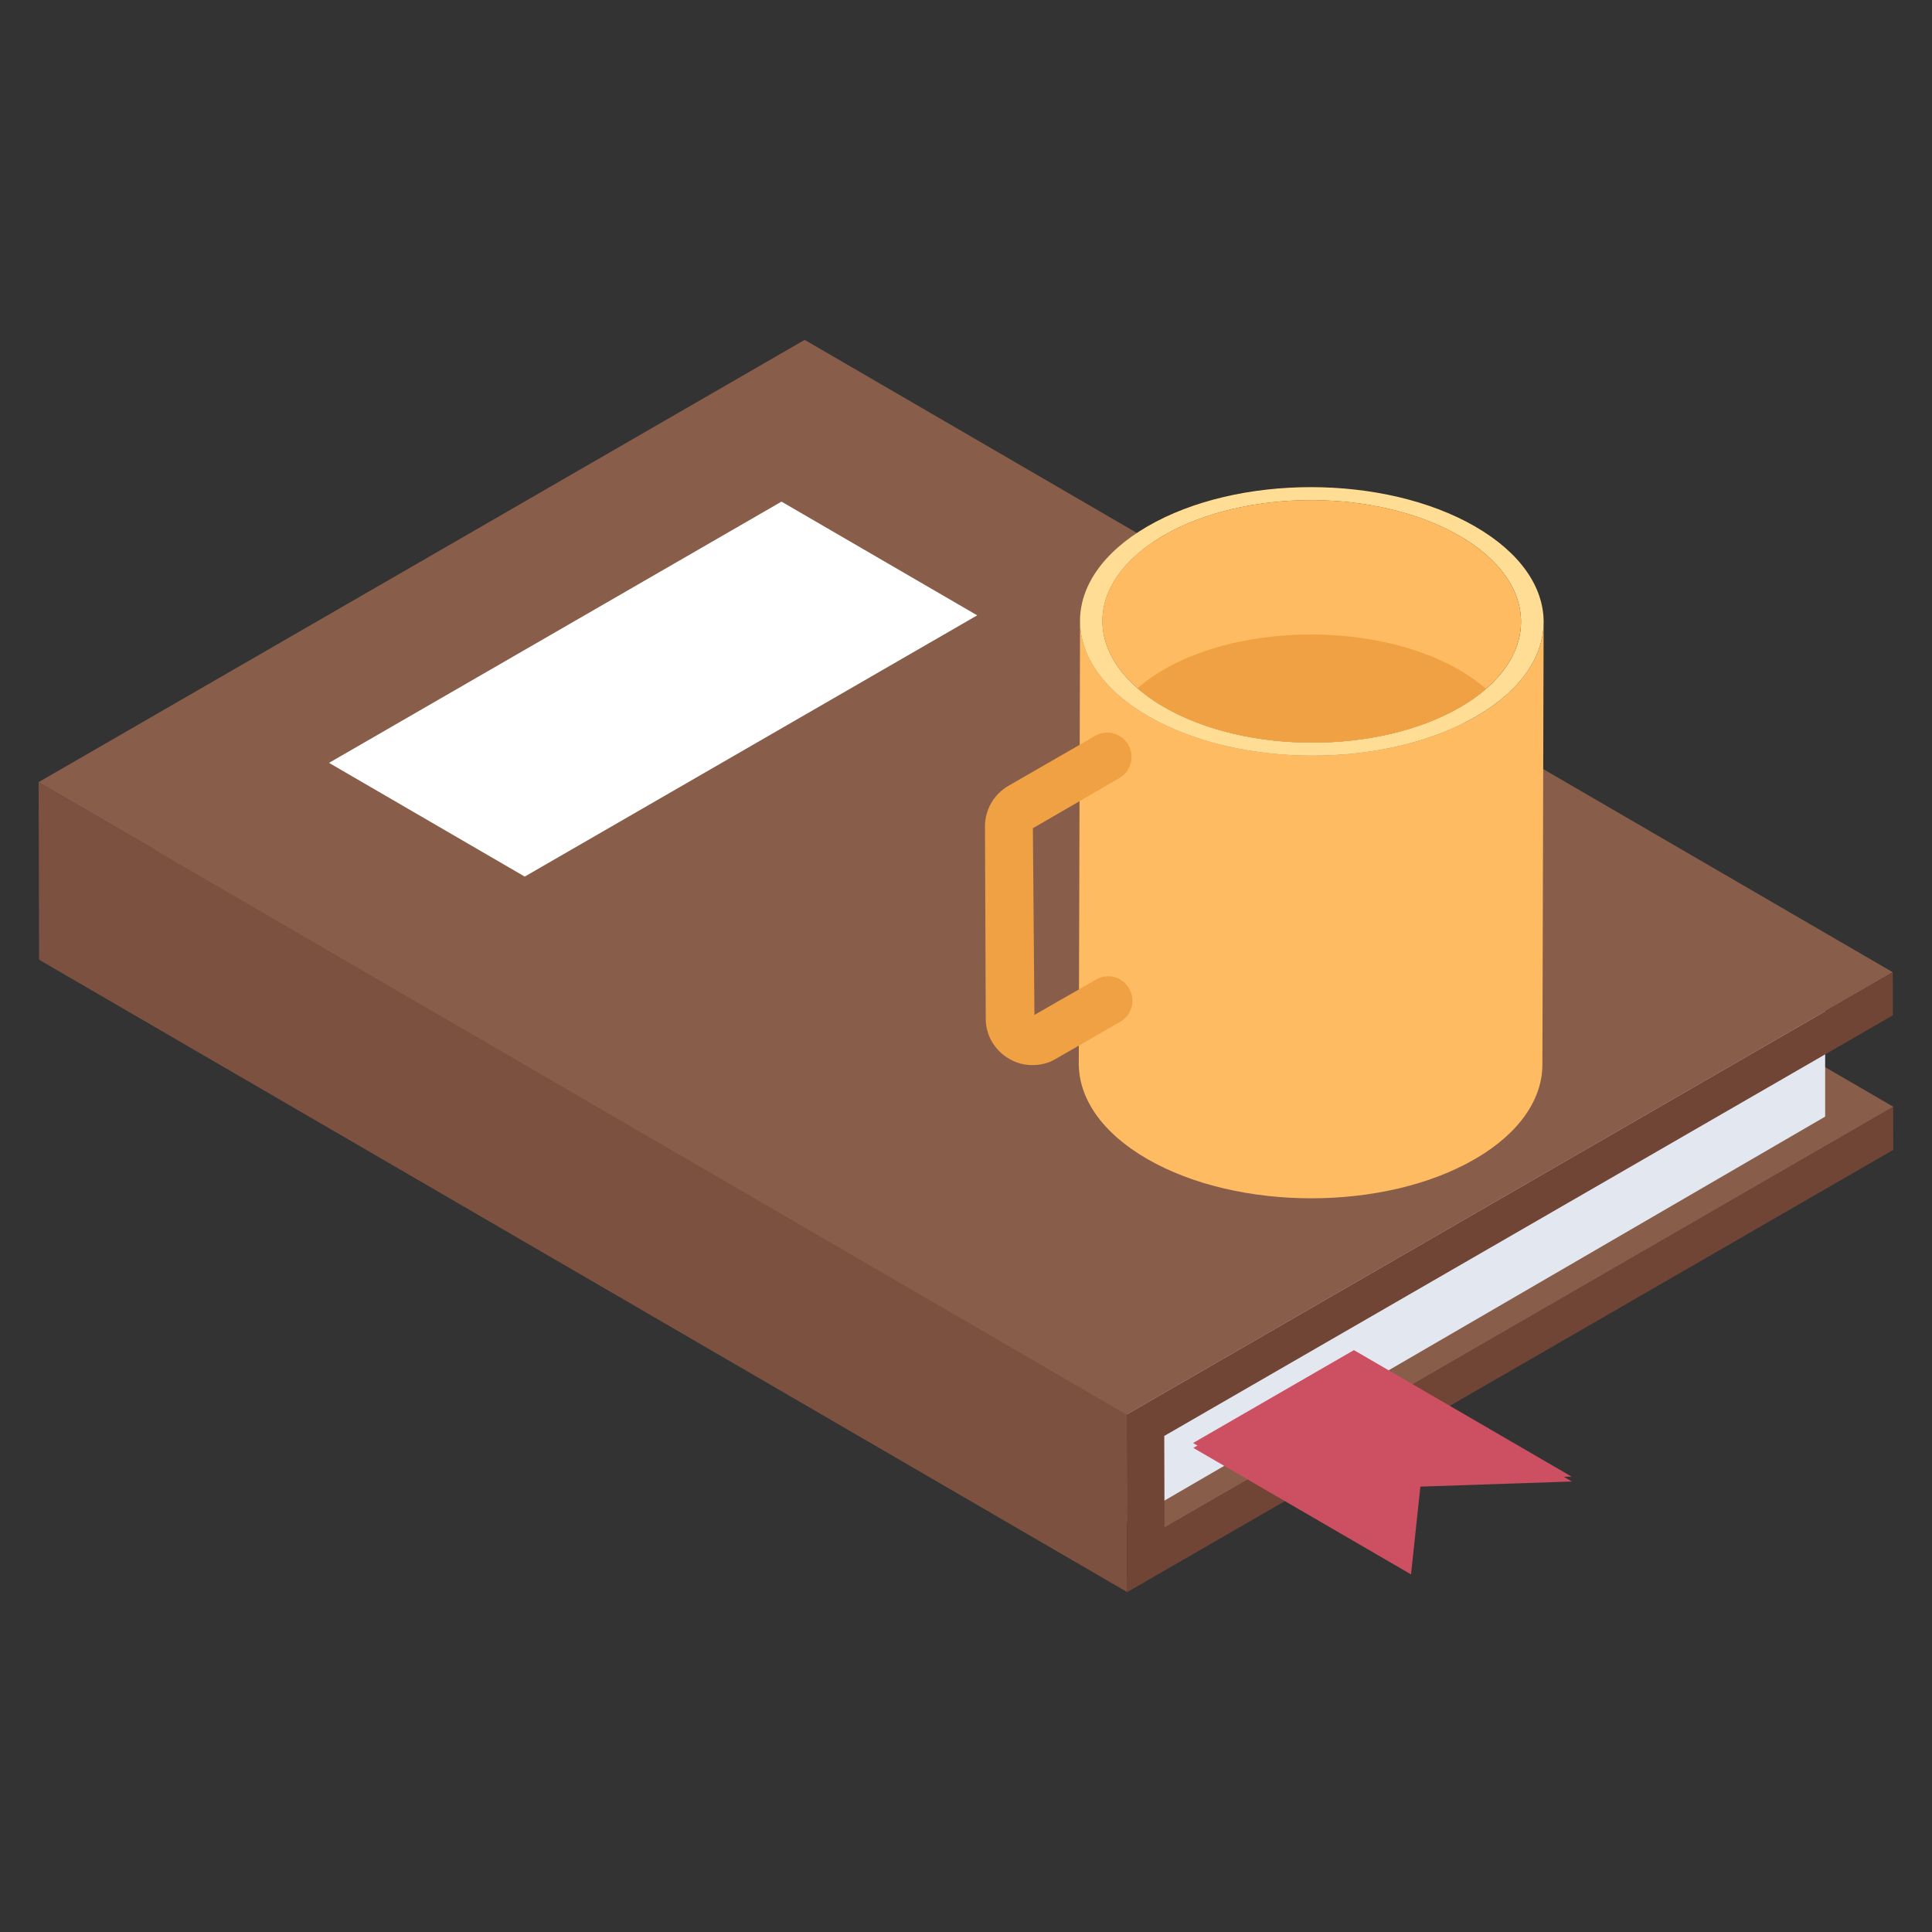
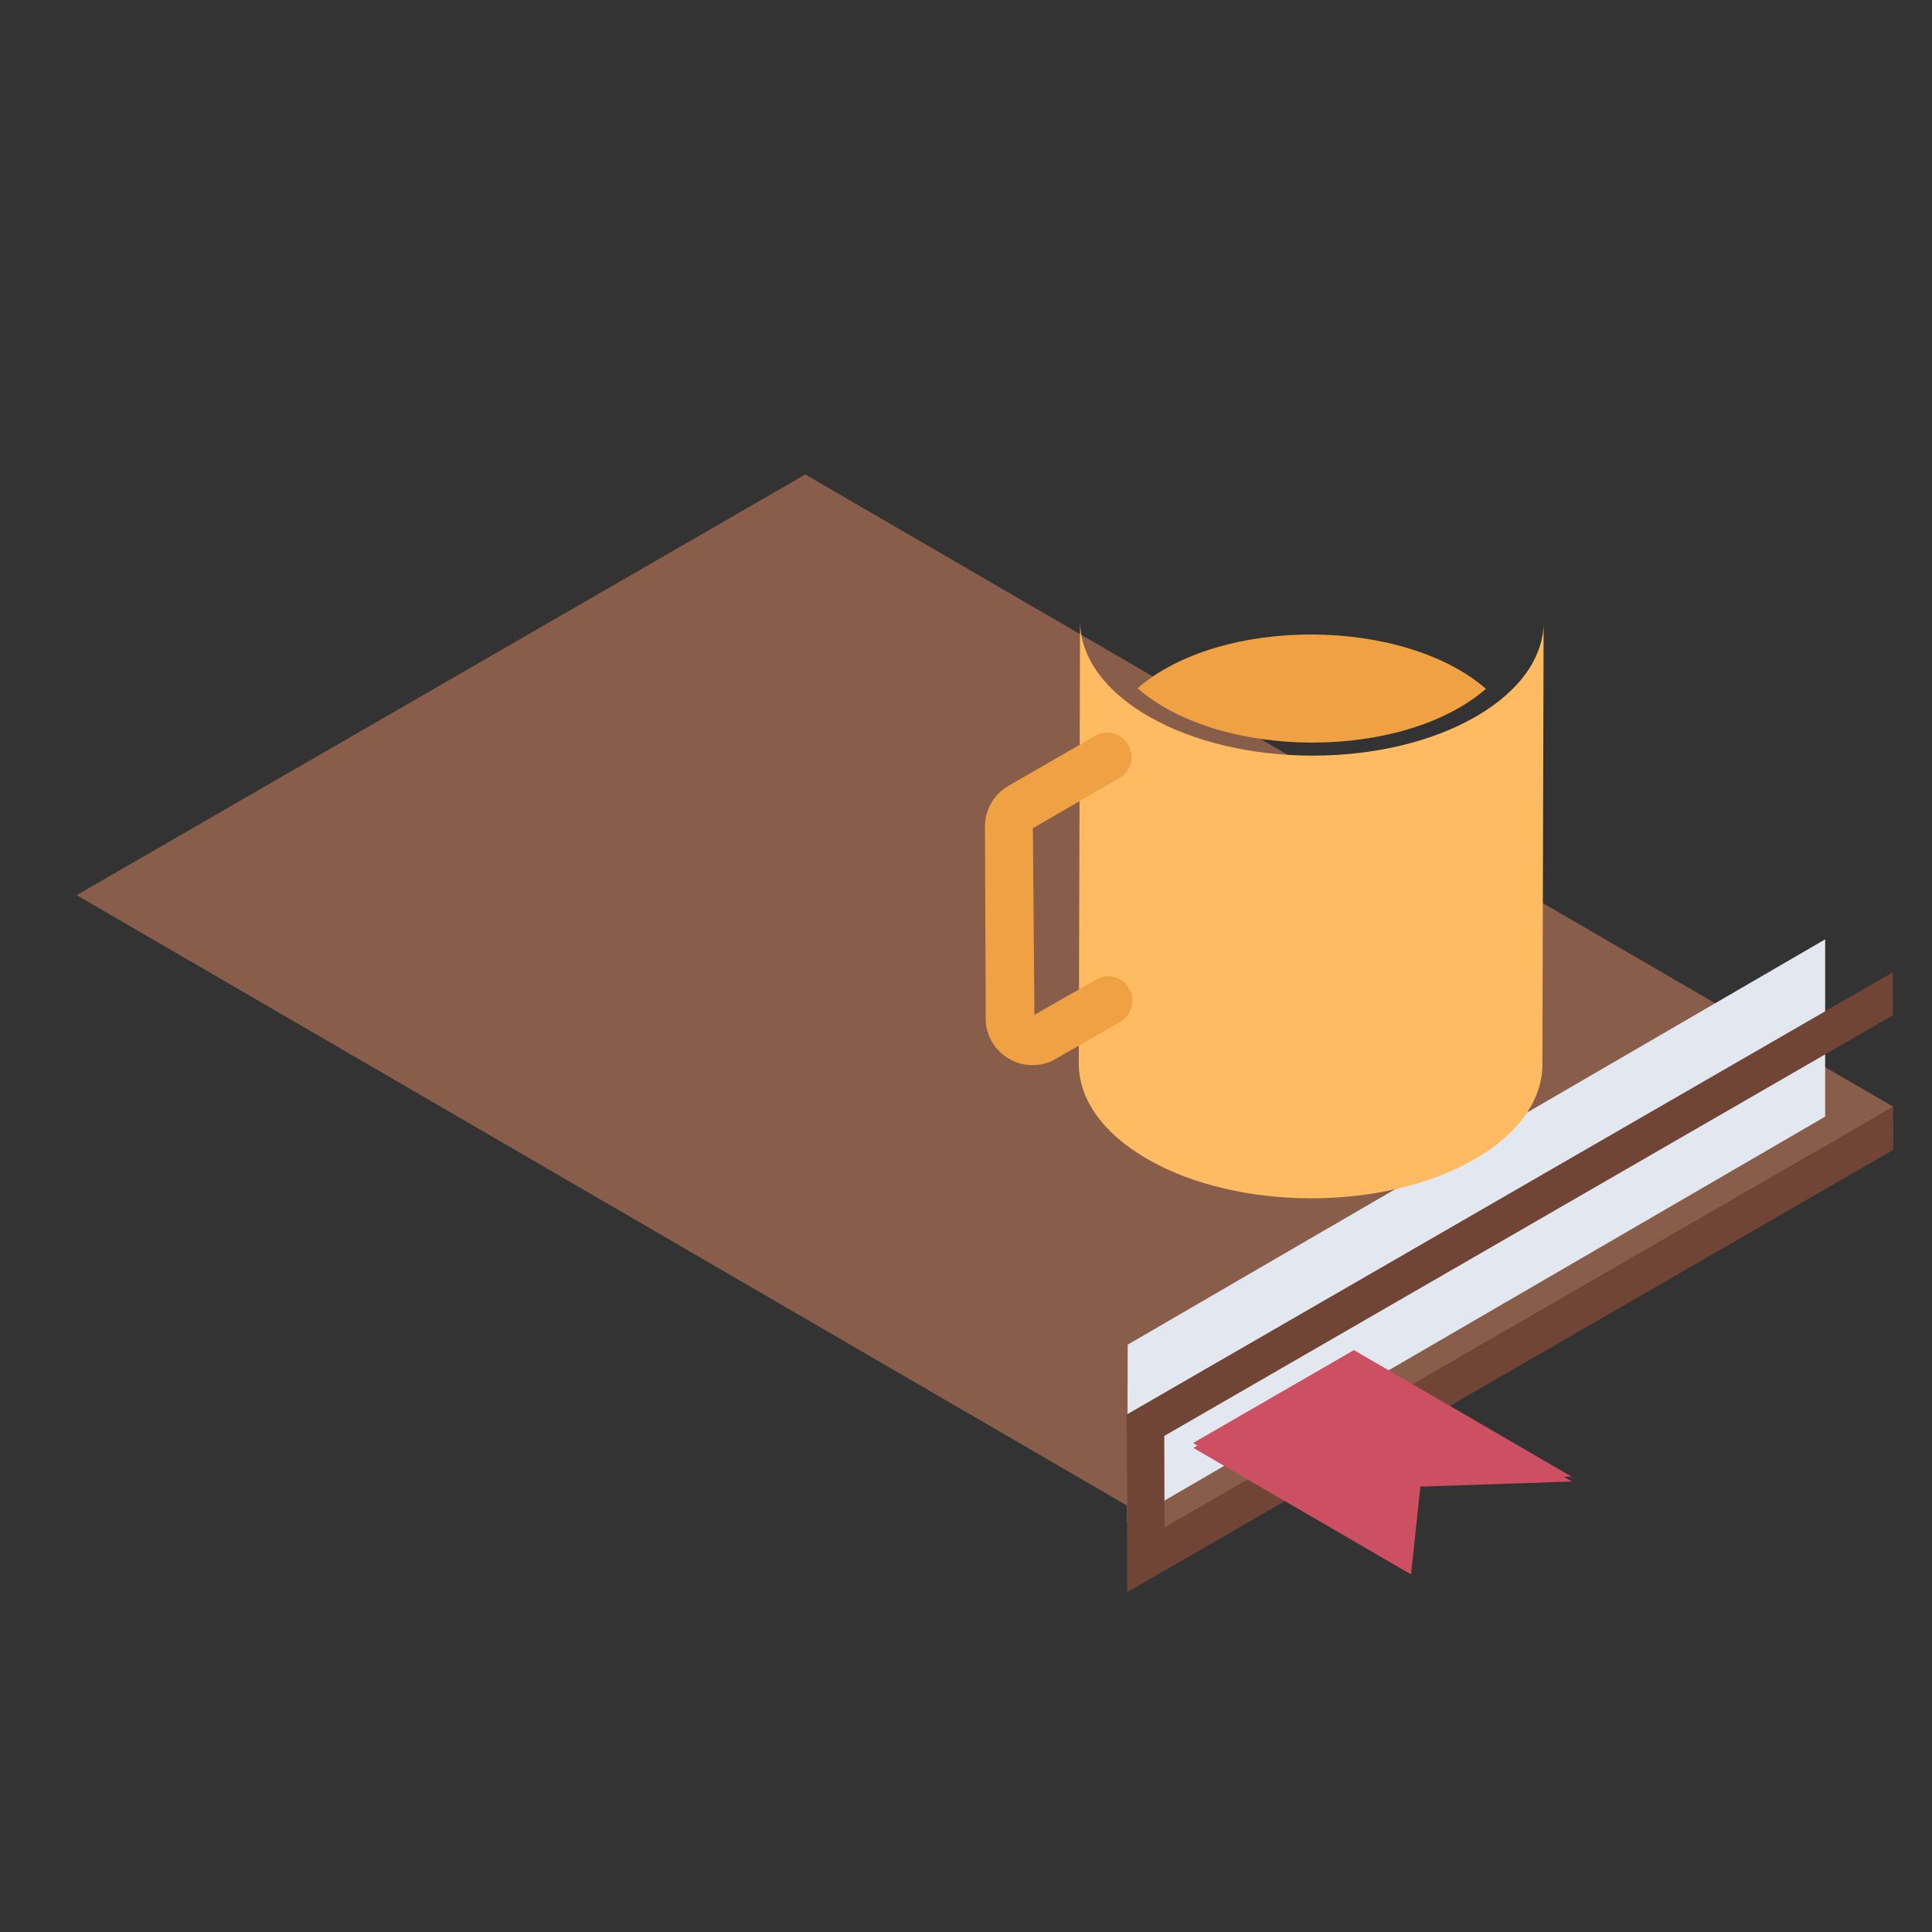
<svg xmlns="http://www.w3.org/2000/svg" version="1.1" width="512" height="512" x="0" y="0" viewBox="0 0 50 50" style="enable-background:new 0 0 512 512" xml:space="preserve" class="">
  <rect x="0" y="0" width="50" height="50" fill="#333333" stroke="none" />
  <g>
    <g>
      <g>
        <g>
          <g enable-background="new">
            <g>
              <path d="m30.145 39.532-28.161-16.366 18.857-10.887 28.161 16.366z" fill="#885e4b" data-original="#885e4b" class="" />
            </g>
            <g>
              <path d="m47.235 24.31-18.05 10.489-.013 4.596 18.063-10.497z" fill="#e3e7f0" data-original="#e3e7f0" />
            </g>
            <g>
-               <path d="m29.173 41.204-28.161-16.366-.013-4.596 28.161 16.366z" fill="#7c5140" data-original="#7c5140" />
-             </g>
+               </g>
            <g>
-               <path d="m29.16 36.608-28.161-16.366 19.826-11.446 28.161 16.366z" fill="#885e4b" data-original="#885e4b" class="" />
-             </g>
+               </g>
            <g>
              <path d="m48.985 25.162.003 1.113-18.857 10.887.007 2.37 18.857-10.887.003 1.113-19.826 11.446-.013-4.596z" fill="#704536" data-original="#704536" />
            </g>
          </g>
        </g>
        <g>
          <path d="m30.876 37.345 5.633 3.273.242-2.271 3.921-.133-5.633-3.273z" fill="#cc5061" data-original="#cc5061" />
        </g>
      </g>
      <g>
        <g>
          <g enable-background="new">
            <g>
-               <path d="m8.515 19.743 11.71-6.761 5.065 2.943-11.71 6.761z" fill="#ffffff" data-original="#ffffff" />
-             </g>
+               </g>
          </g>
        </g>
        <g>
          <path d="m30.884 37.472 5.633 3.273.242-2.271 3.921-.133-5.633-3.273z" fill="#cc5061" data-original="#cc5061" />
        </g>
      </g>
      <g>
        <g>
          <path d="m39.949 16.101-.032 11.456c-.003.882-.583 1.764-1.742 2.437-2.336 1.357-6.135 1.357-8.485 0-1.183-.683-1.774-1.579-1.771-2.475l.033-11.456c-.003.895.588 1.792 1.771 2.475 2.351 1.357 6.15 1.357 8.485 0 1.159-.674 1.739-1.555 1.742-2.437z" fill="#febb61" data-original="#febb61" />
        </g>
        <g>
-           <path d="m38.176 13.626c2.351 1.357 2.367 3.556.031 4.913-2.336 1.357-6.135 1.357-8.485 0-2.351-1.357-2.363-3.558-.028-4.915 2.336-1.357 6.131-1.355 8.482.002zm-8.044 4.675c2.121 1.225 5.548 1.225 7.659-.002 2.107-1.225 2.096-3.21-.025-4.434-2.125-1.227-5.552-1.227-7.659-.002-2.111 1.227-2.1 3.212.025 4.439" fill="#ffdd94" data-original="#ffdd94" />
-         </g>
+           </g>
        <g>
-           <path d="m37.766 13.864c2.121 1.225 2.132 3.21.025 4.434-2.111 1.227-5.538 1.227-7.659.002-2.125-1.227-2.136-3.212-.025-4.439 2.107-1.225 5.534-1.225 7.659.002z" fill="#febb61" data-original="#febb61" />
-         </g>
+           </g>
        <g>
-           <path d="m38.457 17.827c-2.133-1.854-6.853-1.891-9.018-.015 2.143 1.866 6.867 1.88 9.018.015z" fill="#efa143" data-original="#efa143" />
+           <path d="m38.457 17.827c-2.133-1.854-6.853-1.891-9.018-.015 2.143 1.866 6.867 1.88 9.018.015" fill="#efa143" data-original="#efa143" />
        </g>
        <path d="m28.991 26.444-1.67.961c-.18.11-.39.16-.6.16-.21 0-.41-.05-.6-.16-.38-.22-.61-.61-.61-1.04l-.02-4.98c0-.43.23-.83.61-1.05l2.24-1.29c.3-.18.68-.07.86.23.17.3.07.69-.23.86l-2.24 1.3.04 4.83 1.59-.91c.3-.18.69-.08.86.23.18.3.07.68-.23.86z" fill="#efa143" data-original="#efa143" />
      </g>
    </g>
  </g>
</svg>